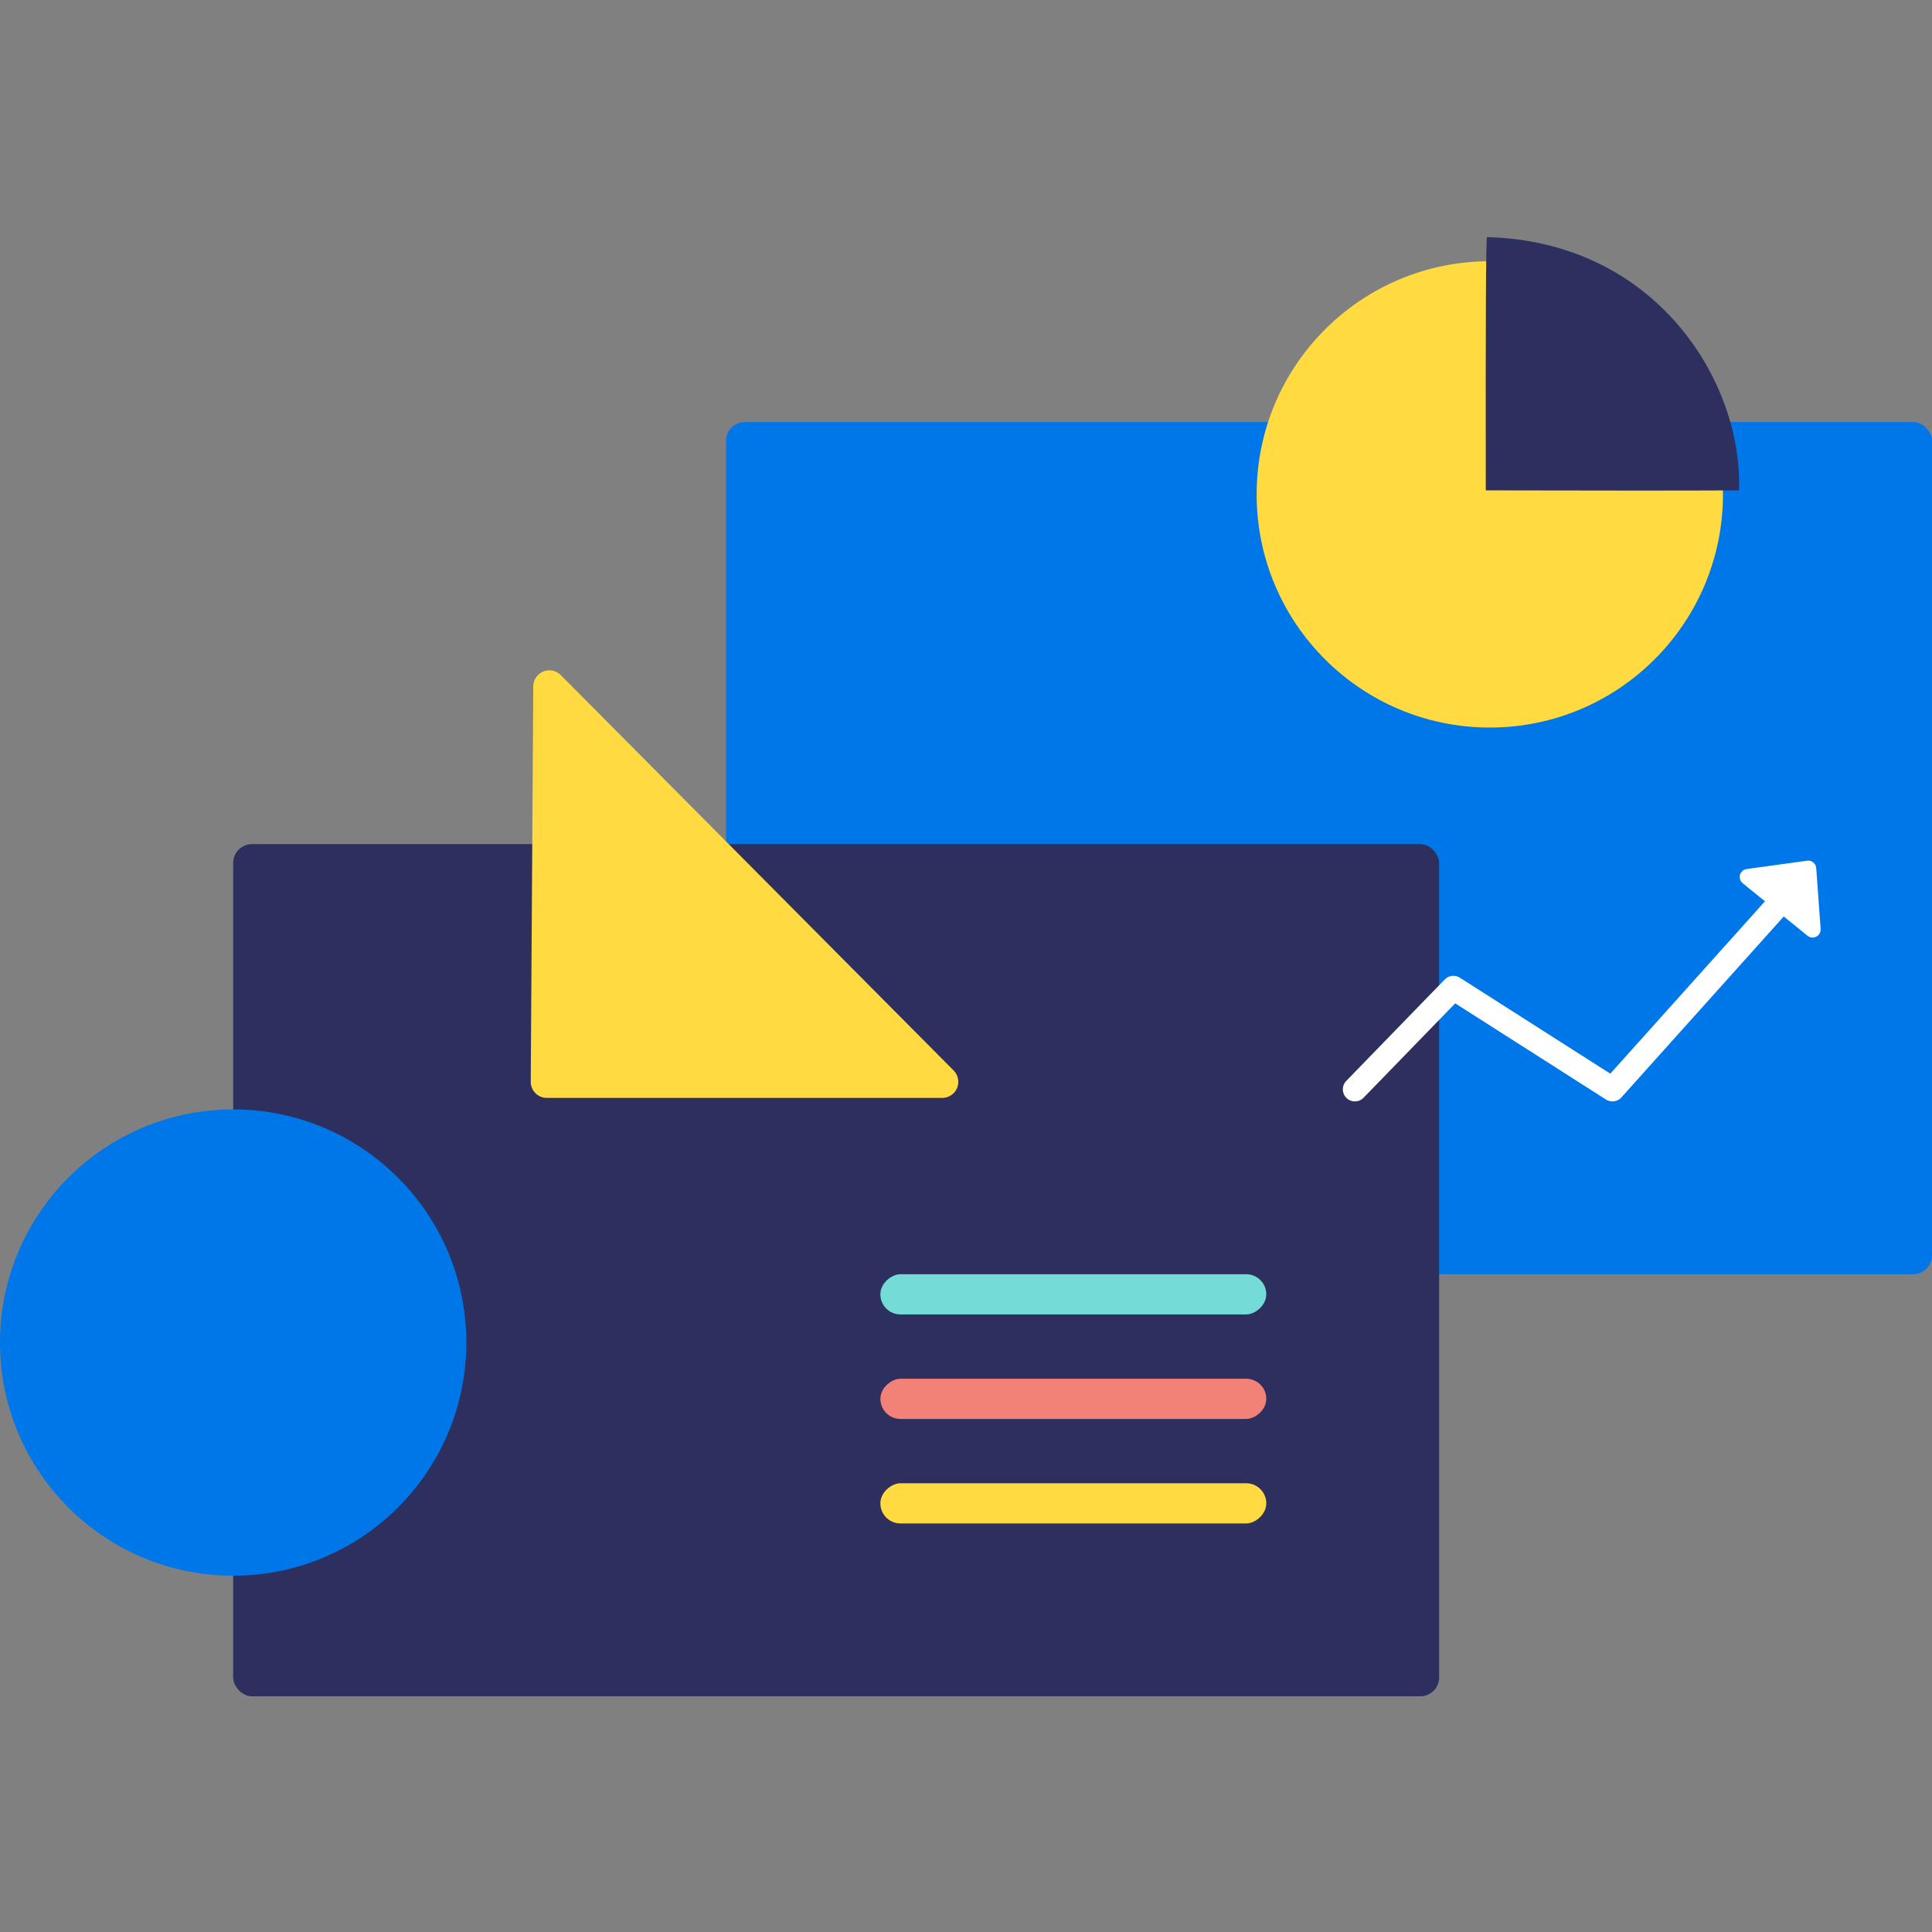
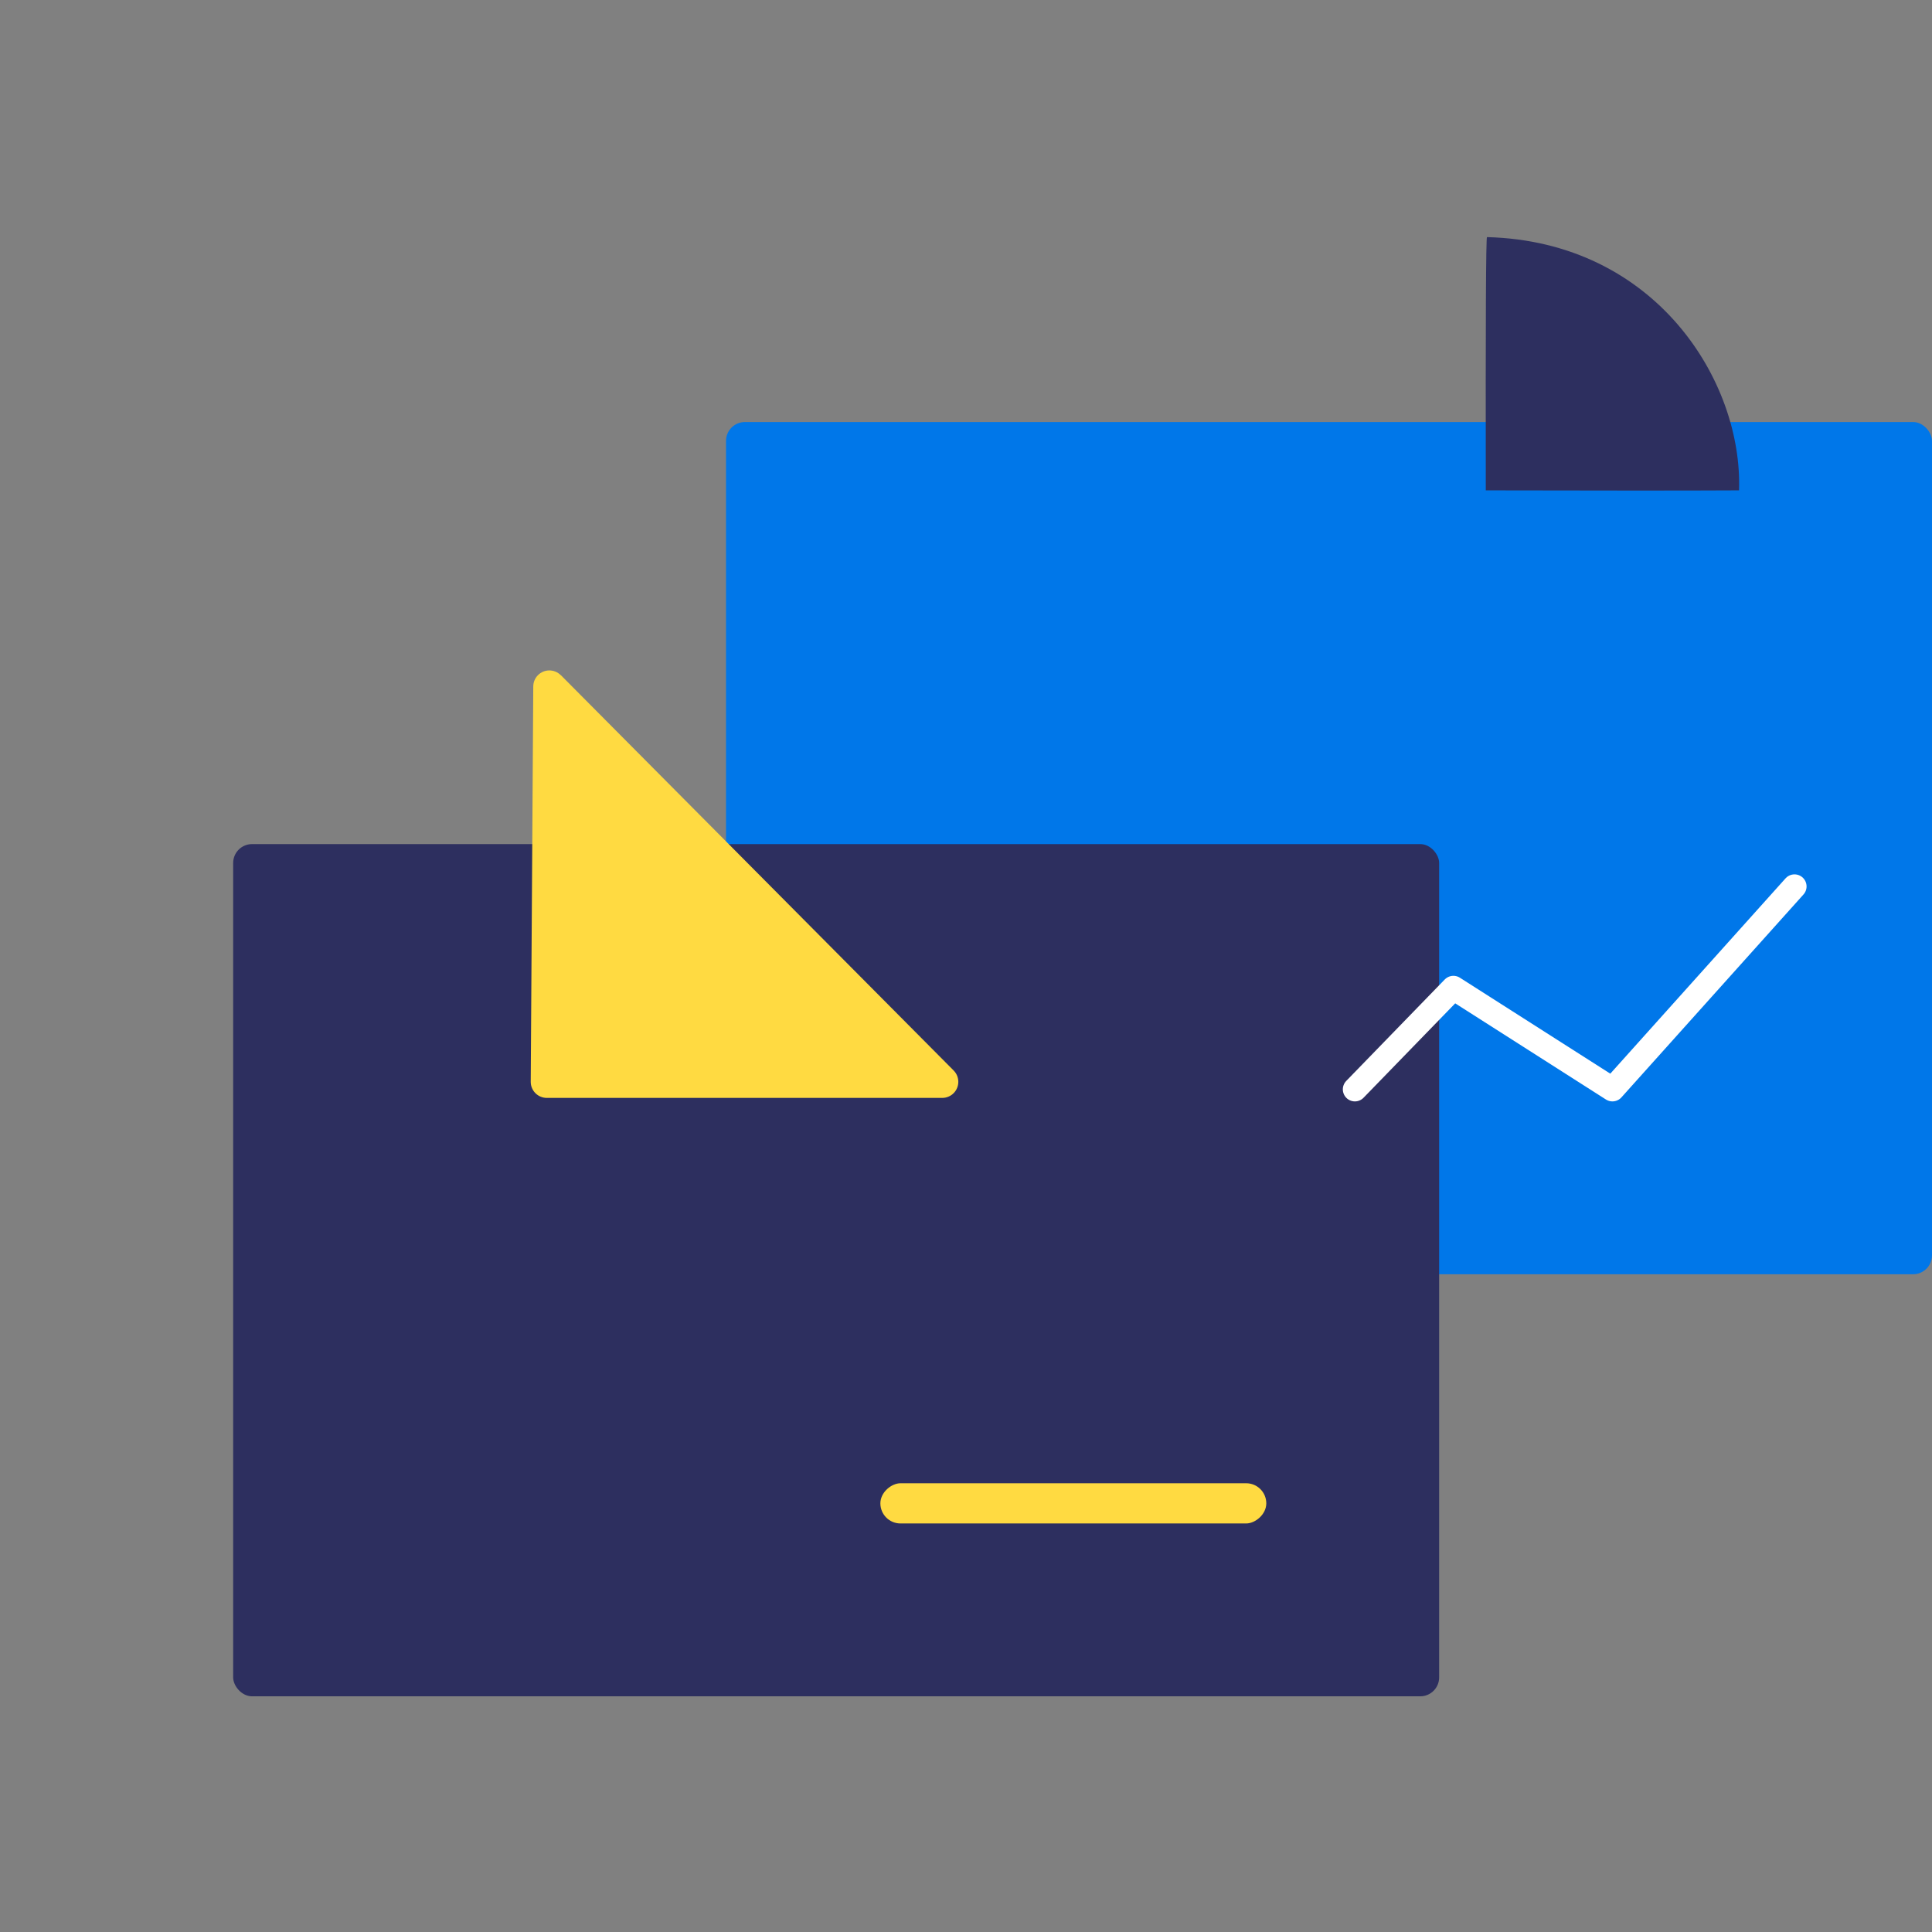
<svg xmlns="http://www.w3.org/2000/svg" width="220" height="220" viewBox="0 0 220 220">
  <rect x="0" y="0" width="220" height="220" fill="#808080" stroke="none" />
  <g fill="none" fill-rule="evenodd">
    <g>
      <g>
        <g transform="translate(-470 -883) translate(470 883) translate(0 27)">
          <rect width="137.328" height="97.045" x="82.672" y="21.057" fill="#0077E9" rx="2.154" />
          <rect width="137.328" height="97.045" x="26.55" y="69.118" fill="#2D2F5F" rx="2.154" />
-           <path fill="#FFDA41" d="M63.856 49.872l44.736 45.026c.713.717.71 1.877-.008 2.59-.343.34-.807.532-1.29.532H62.266c-1.01 0-1.83-.82-1.83-1.831v-.012l.289-45.026c.006-1.011.831-1.826 1.843-1.82.483.004.946.198 1.287.541z" />
-           <circle fill="#0077E9" style="mix-blend-mode:multiply" cx="26.55" cy="125.88" r="26.55" />
-           <circle cx="169.646" cy="29.297" r="26.55" fill="#FFDA41" />
+           <path fill="#FFDA41" d="M63.856 49.872l44.736 45.026c.713.717.71 1.877-.008 2.59-.343.34-.807.532-1.29.532H62.266c-1.01 0-1.83-.82-1.83-1.831l.289-45.026c.006-1.011.831-1.826 1.843-1.82.483.004.946.198 1.287.541z" />
          <g transform="translate(99.792 117.64)">
-             <rect width="4.578" height="43.945" x="20.141" y="-19.226" fill="#74DBD6" rx="2.289" transform="rotate(-90 22.43 2.747)" />
-             <rect width="4.578" height="43.945" x="20.141" y="-7.324" fill="#F28277" rx="2.289" transform="rotate(-90 22.43 14.648)" />
            <rect width="4.578" height="43.945" x="20.141" y="4.578" fill="#FFDA41" rx="2.289" transform="rotate(-90 22.43 26.55)" />
          </g>
          <path fill="#2D2F5F" d="M169.326 0c-.118.004-.164 9.617-.137 28.839 13.242.032 22.855.032 28.838 0 .43-12.384-9.455-28.341-28.7-28.839z" />
          <path stroke="#FFF" stroke-linecap="round" stroke-linejoin="round" stroke-width="2.747" d="M154.284 97.045L165.502 85.492 183.611 97.045 204.343 73.939" />
-           <path fill="#FFF" d="M205.109 70.771l4.753 5.07c.346.37.327.949-.042 1.294-.17.16-.393.248-.626.248h-9.506c-.506 0-.916-.41-.916-.916 0-.232.089-.456.248-.626l4.753-5.07c.346-.369.925-.387 1.294-.041l.042.041z" transform="rotate(39 204.441 73.72)" />
        </g>
      </g>
    </g>
  </g>
</svg>